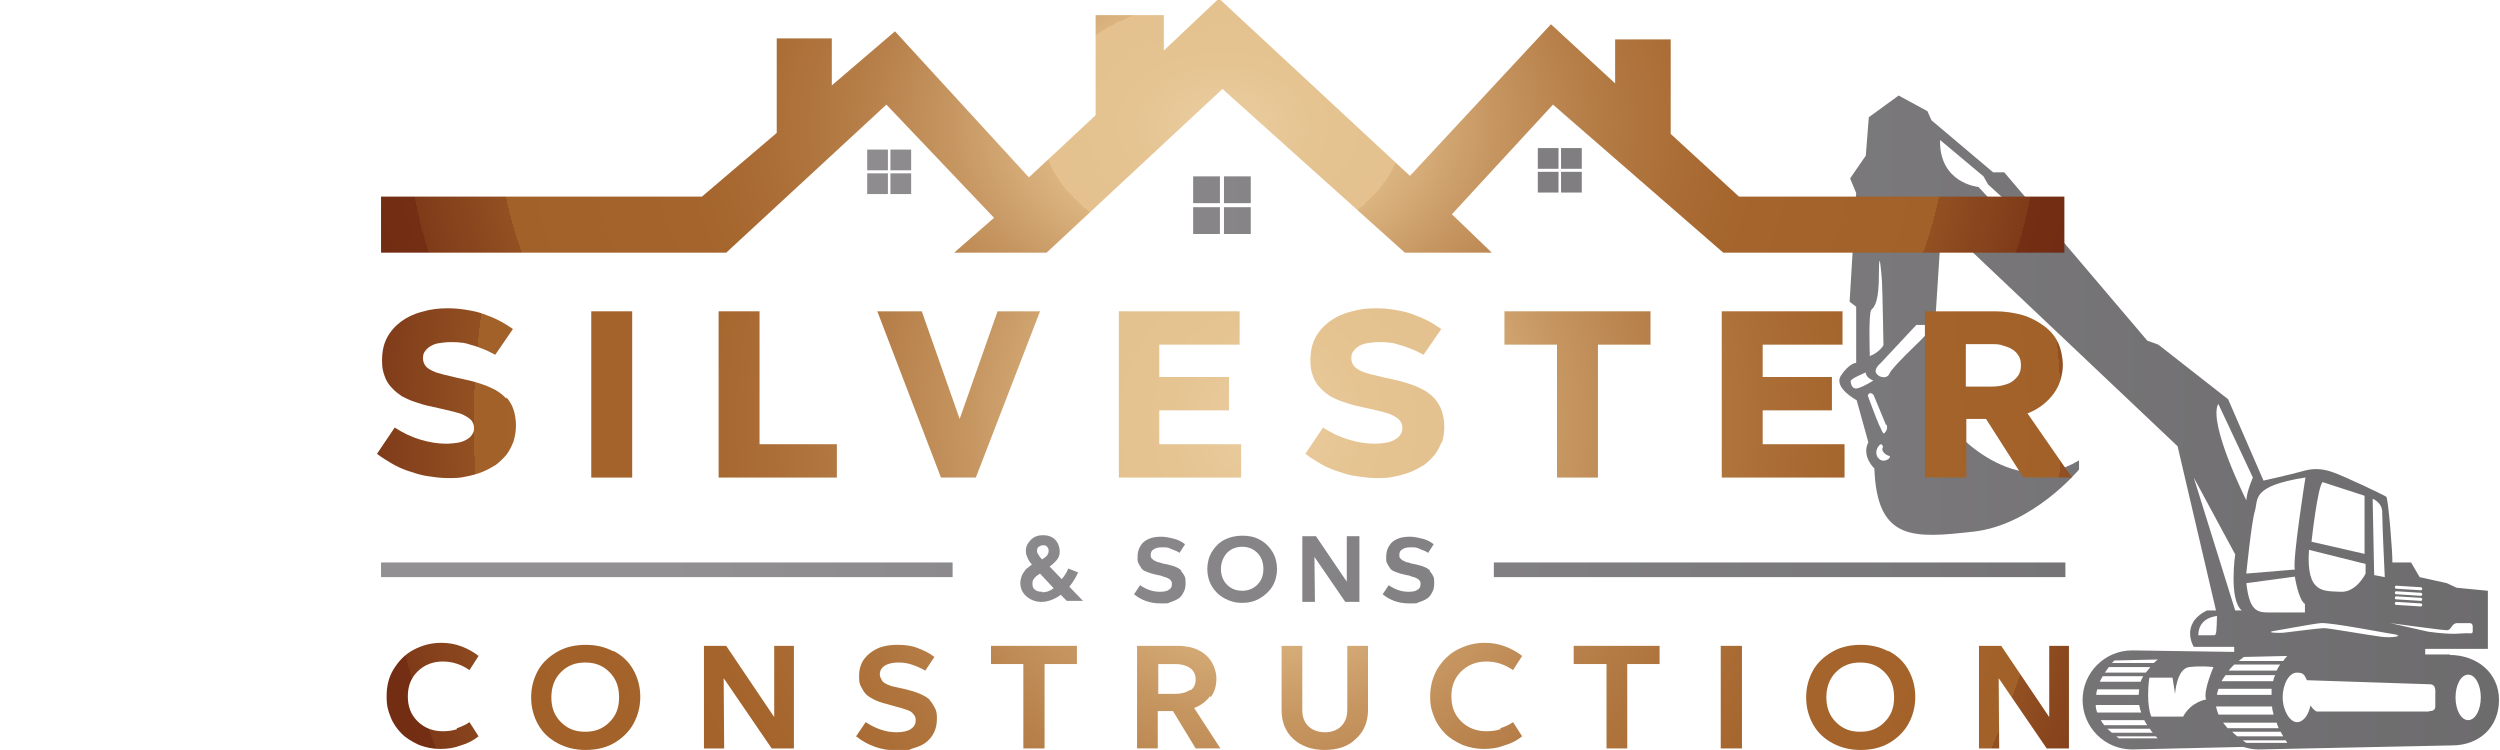
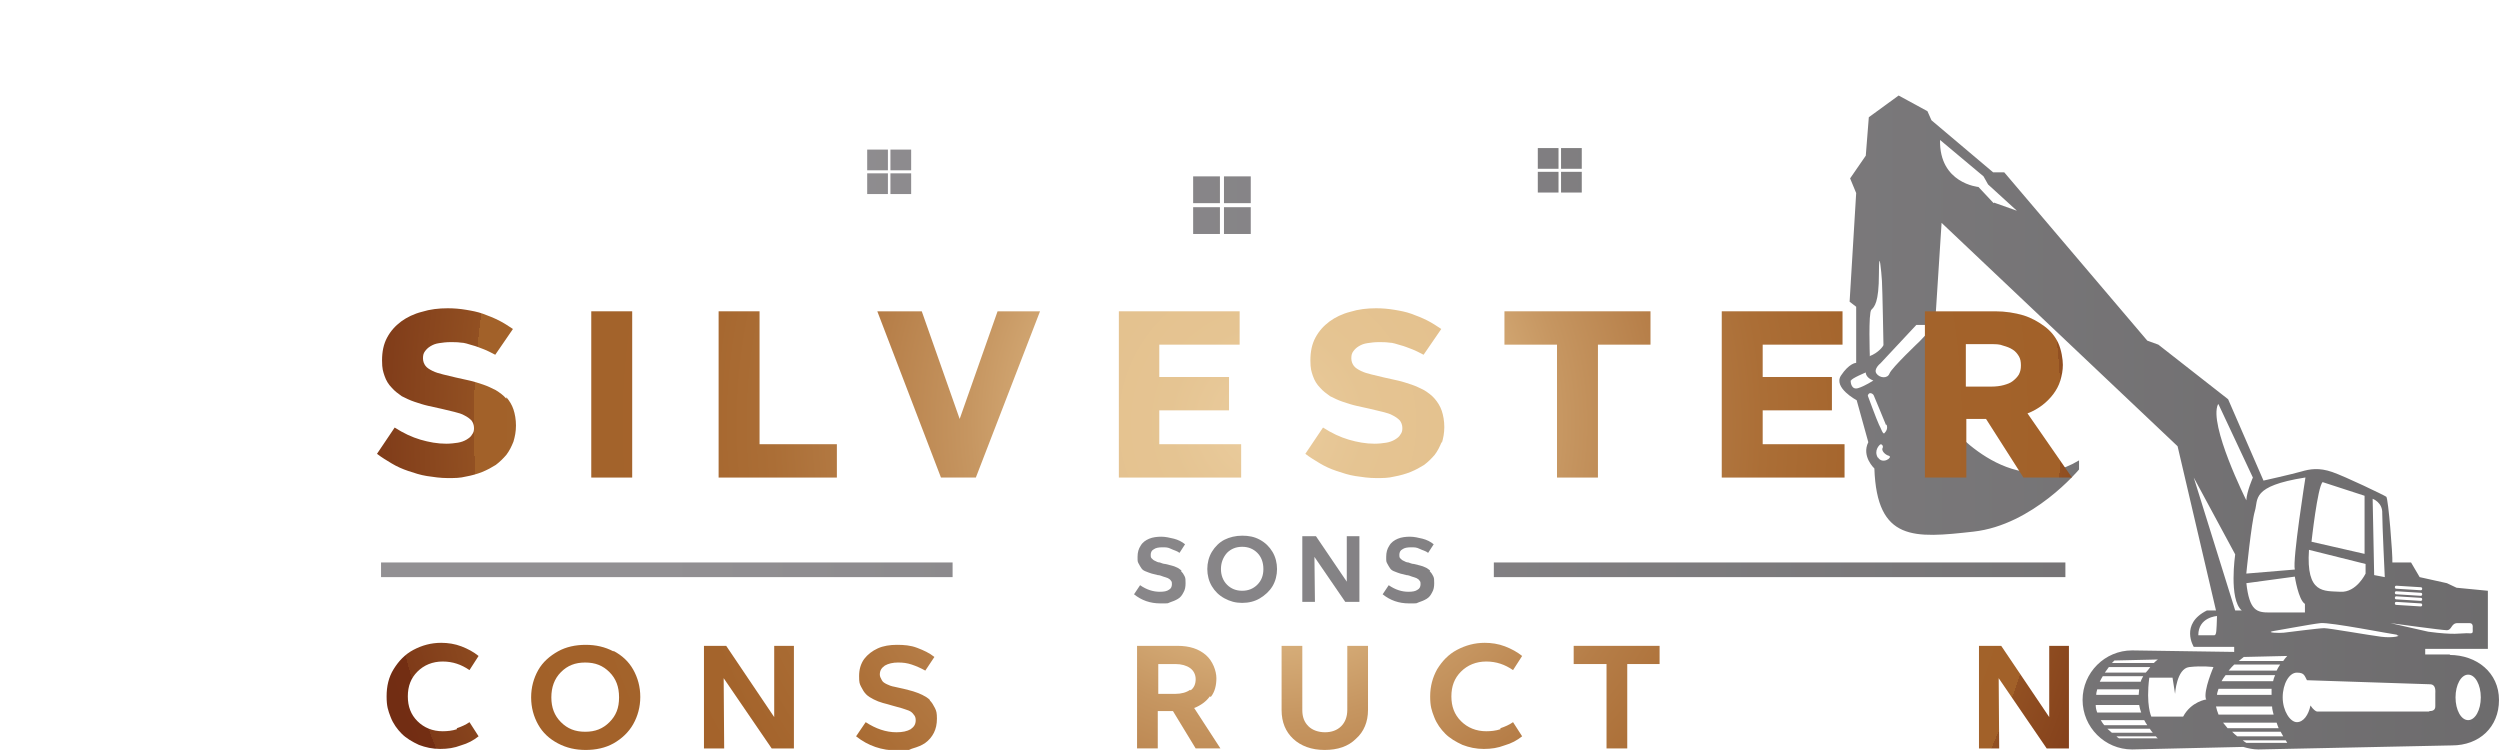
<svg xmlns="http://www.w3.org/2000/svg" xmlns:xlink="http://www.w3.org/1999/xlink" id="Layer_1" version="1.1" viewBox="0 0 494.7 148.4">
  <defs>
    <style>
      .st0 {
        fill: url(#New_Gradient_Swatch5);
      }

      .st1 {
        fill: url(#New_Gradient_Swatch2);
      }

      .st2 {
        fill: url(#New_Gradient_Swatch3);
      }

      .st3 {
        fill: url(#New_Gradient_Swatch9);
      }

      .st4 {
        fill: url(#New_Gradient_Swatch6);
      }

      .st5 {
        fill: url(#New_Gradient_Swatch7);
      }

      .st6 {
        fill: url(#New_Gradient_Swatch4);
      }

      .st7 {
        fill: url(#New_Gradient_Swatch1);
      }

      .st8 {
        fill: url(#New_Gradient_Swatch8);
      }

      .st9 {
        fill: url(#linear-gradient2);
      }

      .st10 {
        fill: url(#linear-gradient1);
      }

      .st11 {
        fill: url(#linear-gradient9);
      }

      .st12 {
        fill: url(#linear-gradient3);
      }

      .st13 {
        fill: url(#linear-gradient6);
      }

      .st14 {
        fill: url(#linear-gradient8);
      }

      .st15 {
        fill: url(#linear-gradient7);
      }

      .st16 {
        fill: url(#linear-gradient5);
      }

      .st17 {
        fill: url(#linear-gradient4);
      }

      .st18 {
        fill: url(#linear-gradient18);
      }

      .st19 {
        fill: url(#linear-gradient13);
      }

      .st20 {
        fill: url(#linear-gradient12);
      }

      .st21 {
        fill: url(#linear-gradient15);
      }

      .st22 {
        fill: url(#linear-gradient16);
      }

      .st23 {
        fill: url(#linear-gradient11);
      }

      .st24 {
        fill: url(#linear-gradient10);
      }

      .st25 {
        fill: url(#linear-gradient17);
      }

      .st26 {
        fill: url(#linear-gradient14);
      }

      .st27 {
        fill: url(#linear-gradient19);
      }

      .st28 {
        fill: url(#New_Gradient_Swatch);
      }

      .st29 {
        fill: url(#linear-gradient);
      }

      .st30 {
        fill: url(#New_Gradient_Swatch19);
      }

      .st31 {
        fill: url(#New_Gradient_Swatch10);
      }

      .st32 {
        fill: url(#New_Gradient_Swatch15);
      }

      .st33 {
        fill: url(#New_Gradient_Swatch17);
      }

      .st34 {
        fill: url(#New_Gradient_Swatch16);
      }

      .st35 {
        fill: url(#New_Gradient_Swatch18);
      }

      .st36 {
        fill: url(#New_Gradient_Swatch12);
      }

      .st37 {
        fill: url(#New_Gradient_Swatch14);
      }

      .st38 {
        fill: url(#New_Gradient_Swatch11);
      }

      .st39 {
        fill: url(#New_Gradient_Swatch13);
      }

      .st40 {
        fill: url(#New_Gradient_Swatch20);
      }

      .st41 {
        fill: url(#New_Gradient_Swatch21);
      }
    </style>
    <linearGradient id="linear-gradient" x1="130.1" y1="82.9" x2="867.8" y2="84.4" gradientUnits="userSpaceOnUse">
      <stop offset="0" stop-color="#929093" />
      <stop offset="1" stop-color="#474646" />
    </linearGradient>
    <linearGradient id="linear-gradient1" x1="130.1" y1="112.4" x2="867.7" y2="114" xlink:href="#linear-gradient" />
    <linearGradient id="linear-gradient2" x1="130.1" y1="112.4" x2="867.7" y2="113.9" xlink:href="#linear-gradient" />
    <linearGradient id="linear-gradient3" x1="130.1" y1="112.3" x2="867.7" y2="113.9" xlink:href="#linear-gradient" />
    <linearGradient id="linear-gradient4" x1="130.1" y1="112.3" x2="867.7" y2="113.9" xlink:href="#linear-gradient" />
    <linearGradient id="linear-gradient5" x1="130.1" y1="112.3" x2="867.7" y2="113.8" xlink:href="#linear-gradient" />
    <linearGradient id="linear-gradient6" x1="130.1" y1="112.7" x2="867.7" y2="114.3" xlink:href="#linear-gradient" />
    <linearGradient id="linear-gradient7" x1="130.1" y1="112.3" x2="867.7" y2="113.8" xlink:href="#linear-gradient" />
    <linearGradient id="linear-gradient8" x1="130.2" y1="37.3" x2="867.9" y2="38.9" xlink:href="#linear-gradient" />
    <linearGradient id="linear-gradient9" x1="130.2" y1="37.3" x2="867.9" y2="38.8" xlink:href="#linear-gradient" />
    <linearGradient id="linear-gradient10" x1="130.2" y1="43.4" x2="867.8" y2="45" xlink:href="#linear-gradient" />
    <linearGradient id="linear-gradient11" x1="130.2" y1="43.4" x2="867.8" y2="45" xlink:href="#linear-gradient" />
    <linearGradient id="linear-gradient12" x1="130.3" y1="31.5" x2="867.9" y2="33.1" xlink:href="#linear-gradient" />
    <linearGradient id="linear-gradient13" x1="130.3" y1="31.5" x2="867.9" y2="33.1" xlink:href="#linear-gradient" />
    <linearGradient id="linear-gradient14" x1="130.2" y1="36.2" x2="867.9" y2="37.8" xlink:href="#linear-gradient" />
    <linearGradient id="linear-gradient15" x1="130.2" y1="36.2" x2="867.9" y2="37.8" xlink:href="#linear-gradient" />
    <linearGradient id="linear-gradient16" x1="130.3" y1="30.9" x2="867.9" y2="32.5" xlink:href="#linear-gradient" />
    <linearGradient id="linear-gradient17" x1="130.3" y1="30.9" x2="867.9" y2="32.5" xlink:href="#linear-gradient" />
    <linearGradient id="linear-gradient18" x1="130.2" y1="35.6" x2="867.9" y2="37.2" xlink:href="#linear-gradient" />
    <linearGradient id="linear-gradient19" x1="130.2" y1="35.6" x2="867.9" y2="37.2" xlink:href="#linear-gradient" />
    <radialGradient id="New_Gradient_Swatch" data-name="New Gradient Swatch" cx="241.9" cy="24.8" fx="241.9" fy="24.8" r="179" gradientTransform="translate(0 7.5) scale(1 .7)" gradientUnits="userSpaceOnUse">
      <stop offset="0" stop-color="#eed2a6" />
      <stop offset="0" stop-color="#ebcd9f" />
      <stop offset=".1" stop-color="#e5c492" />
      <stop offset=".2" stop-color="#e4c18e" />
      <stop offset=".2" stop-color="#dbb480" />
      <stop offset=".3" stop-color="#c69661" />
      <stop offset=".4" stop-color="#b67e48" />
      <stop offset=".5" stop-color="#ab6e36" />
      <stop offset=".6" stop-color="#a4642c" />
      <stop offset=".8" stop-color="#a26129" />
      <stop offset=".8" stop-color="#925022" />
      <stop offset=".9" stop-color="#7f3b19" />
      <stop offset=".9" stop-color="#732e13" />
      <stop offset="1" stop-color="#702a12" />
    </radialGradient>
    <radialGradient id="New_Gradient_Swatch1" data-name="New Gradient Swatch" cx="250.8" cy="83.7" fx="250.8" fy="83.7" r="196.3" gradientTransform="matrix(1,0,0,1,0,0)" xlink:href="#New_Gradient_Swatch" />
    <radialGradient id="New_Gradient_Swatch2" data-name="New Gradient Swatch" cx="250.8" cy="83.7" fx="250.8" fy="83.7" r="196.3" gradientTransform="matrix(1,0,0,1,0,0)" xlink:href="#New_Gradient_Swatch" />
    <radialGradient id="New_Gradient_Swatch3" data-name="New Gradient Swatch" cx="250.8" cy="83.7" fx="250.8" fy="83.7" r="196.3" gradientTransform="matrix(1,0,0,1,0,0)" xlink:href="#New_Gradient_Swatch" />
    <radialGradient id="New_Gradient_Swatch4" data-name="New Gradient Swatch" cx="250.8" cy="83.7" fx="250.8" fy="83.7" r="196.3" gradientTransform="matrix(1,0,0,1,0,0)" xlink:href="#New_Gradient_Swatch" />
    <radialGradient id="New_Gradient_Swatch5" data-name="New Gradient Swatch" cx="250.8" cy="83.7" fx="250.8" fy="83.7" r="196.3" gradientTransform="matrix(1,0,0,1,0,0)" xlink:href="#New_Gradient_Swatch" />
    <radialGradient id="New_Gradient_Swatch6" data-name="New Gradient Swatch" cx="250.8" cy="83.7" fx="250.8" fy="83.7" r="196.3" gradientTransform="matrix(1,0,0,1,0,0)" xlink:href="#New_Gradient_Swatch" />
    <radialGradient id="New_Gradient_Swatch7" data-name="New Gradient Swatch" cx="250.8" cy="83.7" fx="250.8" fy="83.7" r="196.3" gradientTransform="matrix(1,0,0,1,0,0)" xlink:href="#New_Gradient_Swatch" />
    <radialGradient id="New_Gradient_Swatch8" data-name="New Gradient Swatch" cx="250.8" cy="83.7" fx="250.8" fy="83.7" r="196.3" gradientTransform="matrix(1,0,0,1,0,0)" xlink:href="#New_Gradient_Swatch" />
    <radialGradient id="New_Gradient_Swatch9" data-name="New Gradient Swatch" cx="250.8" cy="83.7" fx="250.8" fy="83.7" r="196.3" gradientTransform="matrix(1,0,0,1,0,0)" xlink:href="#New_Gradient_Swatch" />
    <radialGradient id="New_Gradient_Swatch10" data-name="New Gradient Swatch" cx="250.8" cy="83.7" fx="250.8" fy="83.7" r="196.3" gradientTransform="matrix(1,0,0,1,0,0)" xlink:href="#New_Gradient_Swatch" />
    <radialGradient id="New_Gradient_Swatch11" data-name="New Gradient Swatch" cx="250.8" cy="83.7" fx="250.8" fy="83.7" r="196.3" gradientTransform="matrix(1,0,0,1,0,0)" xlink:href="#New_Gradient_Swatch" />
    <radialGradient id="New_Gradient_Swatch12" data-name="New Gradient Swatch" cx="250.8" cy="83.7" fx="250.8" fy="83.7" r="196.3" gradientTransform="matrix(1,0,0,1,0,0)" xlink:href="#New_Gradient_Swatch" />
    <radialGradient id="New_Gradient_Swatch13" data-name="New Gradient Swatch" cx="250.8" cy="83.7" fx="250.8" fy="83.7" r="196.3" gradientTransform="matrix(1,0,0,1,0,0)" xlink:href="#New_Gradient_Swatch" />
    <radialGradient id="New_Gradient_Swatch14" data-name="New Gradient Swatch" cx="250.8" cy="83.7" fx="250.8" fy="83.7" r="196.3" gradientTransform="matrix(1,0,0,1,0,0)" xlink:href="#New_Gradient_Swatch" />
    <radialGradient id="New_Gradient_Swatch15" data-name="New Gradient Swatch" cx="250.8" cy="83.7" fx="250.8" fy="83.7" r="196.3" gradientTransform="matrix(1,0,0,1,0,0)" xlink:href="#New_Gradient_Swatch" />
    <radialGradient id="New_Gradient_Swatch16" data-name="New Gradient Swatch" cx="250.8" cy="83.7" fx="250.8" fy="83.7" r="196.3" gradientTransform="matrix(1,0,0,1,0,0)" xlink:href="#New_Gradient_Swatch" />
    <radialGradient id="New_Gradient_Swatch17" data-name="New Gradient Swatch" cx="250.8" cy="83.7" fx="250.8" fy="83.7" r="196.3" gradientTransform="matrix(1,0,0,1,0,0)" xlink:href="#New_Gradient_Swatch" />
    <radialGradient id="New_Gradient_Swatch18" data-name="New Gradient Swatch" cx="250.8" cy="83.7" fx="250.8" fy="83.7" r="196.3" gradientTransform="matrix(1,0,0,1,0,0)" xlink:href="#New_Gradient_Swatch" />
    <radialGradient id="New_Gradient_Swatch19" data-name="New Gradient Swatch" cx="250.8" cy="83.7" fx="250.8" fy="83.7" r="196.3" gradientTransform="matrix(1,0,0,1,0,0)" xlink:href="#New_Gradient_Swatch" />
    <radialGradient id="New_Gradient_Swatch20" data-name="New Gradient Swatch" cx="250.8" cy="83.7" fx="250.8" fy="83.7" r="196.3" gradientTransform="matrix(1,0,0,1,0,0)" xlink:href="#New_Gradient_Swatch" />
    <radialGradient id="New_Gradient_Swatch21" data-name="New Gradient Swatch" cx="250.8" cy="83.7" fx="250.8" fy="83.7" r="196.3" gradientTransform="matrix(1,0,0,1,0,0)" xlink:href="#New_Gradient_Swatch" />
  </defs>
  <g>
    <path class="st29" d="M484.9,129.5h-5v-1.1h12.4c0,.1,0-11.5,0-11.5l-6.2-.6-1.9-.9-5.4-1.2-1.7-2.9h-3.7c.1-1.3-.8-12.7-1.2-13-.4-.3-8.1-4-10.7-4.9-2.6-.9-4.4-.6-6.1-.1-1.7.5-7.5,1.8-7.5,1.8l-7-16.1-13.8-10.8-2.2-.8-28.3-33.3h-2.2l-12.2-10.3-.8-1.8-5.7-3.1-5.9,4.3-.6,7.6-3.1,4.5,1.2,2.9-1.3,21.5,1.3,1v11.1c-.1,0-1.4.1-3,2.5s3.1,4.9,3.1,4.9l2.3,8.3c-1.4,2.8,1.2,5.2,1.2,5.2.5,14.5,7.9,13.8,19.6,12.5,11.8-1.3,20.9-12.3,20.9-12.3v-1.8c-13.9,8.4-26.2-7.6-26.2-7.6,0,0,.5-2.8,0-4-.5-1.2-3.2-.1-3.2-.1l.9-15.1-3,3.2s-5.6,5.3-6,6.4-2,.9-2.6,0c-.6-.9.8-2,.8-2l7.1-7.6h3.7l1.3-20.2,46.7,44.2,7.6,32.5h-1.8c-5.4,2.7-2.6,7.2-2.6,7.2h8v1l-20.2-.3c-5.4,0-9.8,4.4-9.8,9.8h0c0,5.4,4.4,9.8,9.8,9.8l22-.5s0,0,0,0c1,.3,2,.5,3,.5l38.3-.8c5.4,0,9.3-3.6,9.3-9h0c0-5.4-4.4-8.9-9.8-8.9ZM366.3,75.3c0-.4,2.9-1.6,2.9-1.6,0,1.1,1.5,1.6,1.5,1.6,0,0-1.7,1.1-3,1.5-1.3.4-1.5-1-1.5-1.5ZM371.6,90.6c-.9-1.5.4-2.6.4-2.6.3-.3.8.3.5.7-.2.5.5,1.3,1.3,1.5.8.3-1.3,1.8-2.2.3ZM373.3,84c.3.7,0,1.3-.4,1.7-.3.4-.7-1-1.1-1.7-.4-.8-2.2-5.7-2.2-5.7.2-.9,1.1-.4,1.2,0,.2.4,2.1,5.1,2.4,5.8ZM370,70.4s-.3-8.5.3-9.1c.6-.6,1.5-1.4,1.5-7.1,0-5.8.5-.2.6,1.4s.3,12.6.3,12.7-.9,1.5-2.8,2.2ZM394.5,40.2l-3-3.2s-7.8-.7-7.6-9.3l8.6,7.2.9,1.6,5.7,5.2-4.5-1.6ZM474.2,115.9l4.8.3c.2,0,.3.1.3.3s-.1.3-.3.3l-4.8-.3c-.2,0-.3-.1-.3-.3s.1-.3.3-.3ZM474.2,117l4.8.3c.2,0,.3.1.3.3s-.1.3-.3.3l-4.8-.3c-.2,0-.3-.1-.3-.3s.1-.3.3-.3ZM474.2,118l4.8.3c.2,0,.3.1.3.3s-.1.3-.3.3l-4.8-.3c-.2,0-.3-.1-.3-.3s.1-.3.3-.3ZM474.2,119.1l4.8.3c.2,0,.3.1.3.3s-.1.3-.3.3l-4.8-.3c-.2,0-.3-.1-.3-.3s.1-.3.3-.3ZM484.2,124.7c1,0,.8-1.4,2.1-1.4,1.3,0,1.8,0,2.2,0s.9,0,.8,1c0,1,.2,1.1-1.2,1-1.3,0-2.4.4-7.6-.3l-7.5-1.7s10.2,1.4,11.1,1.4ZM474.3,125.7c1,.1-.7.6-3.1.3s-10.3-1.7-11.3-1.7c-1,0-7.1.8-8,.9-.9.1-3.5,0-2.2-.3.2,0,7.6-1.4,9.5-1.6,1.9-.2,14.1,2.2,15.1,2.3ZM452.6,129.8c-.3.3-.6.7-.8,1h-8.8c.6-.5,1-.8,1-.8l8.6-.2ZM444.5,115.4l9.6-1.3s.7,4.6,2,5.4v1.7h-7c-2.5,0-4-.3-4.6-5.9ZM471.4,101.6c0,2.2.5,12.6.5,12.6l-2.1-.4-.3-15.1s2,.7,1.9,2.9ZM459.6,95.4l8.3,2.7v11.5l-10.5-2.4s1.2-10.9,2.2-11.8ZM456.9,108.8l11.2,2.8v1.9s-1.8,3.8-5,3.6-6.8.5-6.2-8.3ZM456.2,94.5s-2.6,16.4-2.1,18.2l-9.6.8s1-10.1,1.7-12.4c.7-2.3-.8-4.9,9.9-6.6ZM439,80l6.8,14.5s-1.2,2.7-1.3,4.5c0,0-7.5-15-5.6-19ZM438.2,125.7c-.4,0-3.2,0-3.2,0,0-3.6,3.7-3.8,3.7-3.8-.1,3-.1,3.7-.5,3.8ZM434.1,94.5l8.2,15.2s-1.3,8.9,1.3,11.1h-1.3l-8.2-26.3ZM442.1,131.5h9.1c-.3.4-.5.8-.7,1.2h-9.5c.4-.5.8-.9,1.1-1.2ZM440.4,133.6h9.8c-.2.4-.3.8-.4,1.2h-10.2c.2-.4.5-.8.8-1.2ZM438.9,136.3h10.6c0,.4,0,.8,0,1.2h-10.8c0-.4.2-.8.3-1.2ZM418.4,130.7l8.6-.2c-.3.2-.6.5-.8.7h-8.3c.3-.3.5-.5.5-.5ZM417.3,132h8.2c-.3.4-.6.8-.9,1.1h-8.1c.3-.4.6-.8.8-1.1ZM416,133.8h8.1c-.2.4-.4.7-.5,1.1h-8.1c.2-.4.4-.8.6-1.1ZM415,136.4h8.3c0,.4-.1.7-.1,1.1h-8.4c0-.4.1-.7.2-1.1ZM415,141c-.2-.5-.3-1-.3-1.5h8.6c.1.5.2,1,.4,1.5h-8.6ZM415.7,142.5h8.6c.2.4.4.7.6,1h-8.5c-.3-.3-.5-.7-.7-1ZM417,144.2h8.4c.2.3.4.6.6.8h-8.1c-.3-.3-.6-.5-.9-.8ZM419.3,146.1c-.2-.1-.4-.3-.5-.4h7.8c.2.3.4.4.4.4h-7.7ZM436.6,138.4s-3,.4-4.6,3.4h-6.3s-1.1-2.3-.4-7.7h4.6l.5,3.2s.3-5,2.8-5.3c2.6-.3,4.8,0,4.8,0,0,0-2,4.6-1.5,6.3ZM438.6,139.8h11c0,.6.2,1.1.3,1.6h-10.9c-.2-.5-.4-1.1-.5-1.6ZM439.9,143h10.6c.1.4.3.8.4,1.1h-10.1c-.3-.4-.6-.7-.9-1.1ZM441.6,144.8h9.7c.2.3.3.6.5.9h-9.1c-.4-.3-.7-.6-1-.9ZM444.5,147c-.3-.2-.5-.3-.7-.5h8.5c.2.3.3.5.3.5h-8.1ZM480.8,140.8c-1.3,0-21.8,0-22.3,0-.2,0-.8-.4-1.3-1.2-.4,1.9-1.4,3.3-2.7,3.3s-2.8-2.2-2.8-4.9,1.3-4.9,2.8-4.9,1.5.6,2,1.5c4,.1,23.2.8,24.3.8,1.3,0,1.1,1.4,1.1,1.9s0,2.1,0,2.4c0,.3,0,1.1-1.3,1ZM488.4,142.5c-1.4,0-2.5-2-2.5-4.5s1.1-4.5,2.5-4.5,2.5,2,2.5,4.5-1.1,4.5-2.5,4.5Z" />
-     <path class="st10" d="M213.4,113.3l-2-.8c-.3.7-.7,1.4-1.3,2.1l-2.4-2.5c.6-.4,1.1-.9,1.5-1.4.4-.5.5-1.1.5-1.7s-.3-1.6-.9-2.2c-.6-.6-1.4-.9-2.4-.9s-1.8.3-2.4.9-1,1.3-1,2.1.1.9.3,1.4.5,1,.9,1.4c-.3.2-.6.5-.9.7-.3.2-.5.5-.7.8-.2.3-.4.6-.5,1-.1.4-.2.7-.2,1.1,0,1.1.4,2,1.2,2.7.8.7,1.8,1.1,3,1.1s2.6-.5,3.8-1.4l1.2,1.2h3.2l-2.7-2.8c.8-1,1.4-2,1.8-3ZM205.6,108.2c.2-.2.5-.3.8-.3s.6,0,.8.3c.2.2.3.4.3.8s-.1.6-.3.9c-.2.3-.6.5-1,.8-.3-.3-.5-.6-.7-.9s-.3-.5-.3-.8.1-.6.3-.8ZM206.2,117.1c-.6,0-1-.1-1.4-.4s-.5-.7-.5-1.2.1-.8.4-1.1c.2-.3.6-.6,1.1-.9l2.7,2.9c-.8.6-1.5.8-2.2.8Z" />
    <path class="st9" d="M233.8,112.9c-.3-.2-.6-.5-.9-.6-.4-.2-.7-.3-1.1-.4-.4-.1-.8-.2-1.2-.3-.4,0-.8-.2-1.1-.3-.4,0-.7-.2-.9-.3-.3-.1-.5-.3-.7-.5s-.2-.4-.2-.7c0-.5.2-.9.6-1.1.4-.3,1-.4,1.7-.4s1.1,0,1.7.3,1.2.4,1.7.8l1.1-1.7c-.6-.5-1.4-.9-2.2-1.1s-1.7-.4-2.5-.4-1.7.1-2.4.4-1.3.7-1.7,1.4c-.4.6-.6,1.3-.6,2.2s0,.9.2,1.3c.2.4.4.7.6,1s.6.5.9.6.7.3,1.1.4.8.2,1.2.3c.4,0,.8.2,1.1.3s.7.2.9.3.5.3.6.5c.2.2.2.4.2.7,0,.5-.2.9-.6,1.1-.4.3-1,.4-1.8.4-1.3,0-2.6-.4-3.9-1.3l-1.2,1.8c1.5,1.2,3.2,1.8,5.2,1.8s1.3,0,1.9-.2c.6-.2,1.1-.4,1.6-.7.5-.3.8-.7,1.1-1.3.3-.5.4-1.1.4-1.8s0-1-.2-1.4-.4-.7-.7-1Z" />
    <path class="st12" d="M249.3,106.8c-1.1-.6-2.2-.8-3.5-.8s-2.5.3-3.5.8-1.9,1.4-2.5,2.4-.9,2.2-.9,3.4.3,2.4.9,3.4,1.4,1.8,2.5,2.4,2.2.9,3.5.9,2.5-.3,3.5-.9,1.9-1.4,2.5-2.4c.6-1,.9-2.2.9-3.4s-.3-2.4-.9-3.4c-.6-1-1.4-1.8-2.5-2.4ZM248.8,115.7c-.8.8-1.8,1.2-3,1.2s-2.2-.4-3-1.2c-.8-.8-1.2-1.9-1.2-3.1s.4-2.3,1.2-3.2c.8-.8,1.8-1.2,3-1.2s2.2.4,3,1.2c.8.8,1.2,1.9,1.2,3.2s-.4,2.3-1.2,3.1Z" />
    <polygon class="st17" points="266.5 115.1 260.4 106.1 257.7 106.1 257.7 119.1 260.2 119.1 260.1 110.2 266.2 119.1 269 119.1 269 106.1 266.5 106.1 266.5 115.1" />
    <path class="st16" d="M283,112.9c-.3-.2-.6-.5-.9-.6-.4-.2-.7-.3-1.1-.4-.4-.1-.8-.2-1.2-.3-.4,0-.8-.2-1.1-.3-.4,0-.7-.2-.9-.3-.3-.1-.5-.3-.7-.5s-.2-.4-.2-.7c0-.5.2-.9.6-1.1.4-.3,1-.4,1.7-.4s1.1,0,1.7.3,1.2.4,1.7.8l1.1-1.7c-.6-.5-1.4-.9-2.2-1.1s-1.7-.4-2.5-.4-1.7.1-2.4.4-1.3.7-1.7,1.4c-.4.6-.6,1.3-.6,2.2s0,.9.2,1.3c.2.4.4.7.6,1s.6.5.9.6.7.3,1.1.4.8.2,1.2.3c.4,0,.8.2,1.1.3s.7.2.9.3.5.3.6.5c.2.2.2.4.2.7,0,.5-.2.9-.6,1.1-.4.3-1,.4-1.8.4-1.3,0-2.6-.4-3.9-1.3l-1.2,1.8c1.5,1.2,3.2,1.8,5.2,1.8s1.3,0,1.9-.2c.6-.2,1.1-.4,1.6-.7.5-.3.8-.7,1.1-1.3.3-.5.4-1.1.4-1.8s0-1-.2-1.4-.4-.7-.7-1Z" />
    <rect class="st13" x="75.4" y="111.3" width="113.1" height="2.9" />
    <rect class="st15" x="295.6" y="111.3" width="113.1" height="2.9" />
    <rect class="st14" x="236.1" y="34.9" width="5.3" height="5.3" />
    <rect class="st11" x="242.2" y="34.9" width="5.3" height="5.3" />
    <rect class="st24" x="236.1" y="41" width="5.3" height="5.3" />
    <rect class="st23" x="242.2" y="41" width="5.3" height="5.3" />
    <rect class="st20" x="171.6" y="29.6" width="4.1" height="4.1" />
    <rect class="st19" x="176.2" y="29.6" width="4.1" height="4.1" />
    <rect class="st26" x="171.6" y="34.3" width="4.1" height="4.1" />
    <rect class="st21" x="176.2" y="34.3" width="4.1" height="4.1" />
    <rect class="st22" x="304.3" y="29.3" width="4.1" height="4.1" />
    <rect class="st25" x="308.9" y="29.3" width="4.1" height="4.1" />
    <rect class="st18" x="304.3" y="34" width="4.1" height="4.1" />
    <rect class="st27" x="308.9" y="34" width="4.1" height="4.1" />
  </g>
-   <polygon class="st28" points="344.1 38.9 330.6 26.5 330.6 7.8 319.6 7.8 319.6 16.5 306.9 4.8 279 34.8 241.2 -.3 230.3 10 230.3 3 216.8 3 216.8 22.8 203.6 35.1 177.1 6.2 164.6 16.9 164.6 7.6 153.7 7.6 153.7 26.3 138.9 38.9 75.4 38.9 75.4 50 143.7 50 175.4 20.7 196.7 43.1 188.8 50 207.1 50 241.9 17.6 278 50 295.2 50 287.3 42.4 307.3 20.7 341 50 408.5 50 408.5 38.9 344.1 38.9" />
  <g>
    <path class="st7" d="M100.2,78.9c-.6-.7-1.3-1.2-2.1-1.7-.8-.4-1.6-.8-2.5-1.1-.9-.3-1.8-.6-2.7-.8-.9-.2-1.8-.4-2.7-.6-.9-.2-1.7-.4-2.5-.6-.8-.2-1.5-.4-2.1-.7-.6-.3-1.1-.6-1.4-1-.3-.4-.5-.9-.5-1.5s.1-1,.4-1.4c.3-.4.6-.7,1.1-1,.5-.3,1-.5,1.7-.6.7-.1,1.4-.2,2.2-.2s1.4,0,2.1.1c.7,0,1.5.3,2.2.5.8.2,1.5.5,2.3.8.8.3,1.5.7,2.3,1.1l3.5-5.1c-.9-.6-1.8-1.2-2.8-1.7-1-.5-2-.9-3.1-1.3-1.1-.4-2.2-.6-3.4-.8-1.2-.2-2.4-.3-3.6-.3-1.8,0-3.5.2-5.1.7-1.6.4-3,1.1-4.1,1.9-1.2.9-2.1,1.9-2.8,3.2-.7,1.3-1,2.8-1,4.5s.2,2.2.5,3.1c.3.9.8,1.7,1.4,2.3.6.7,1.3,1.2,2,1.7.8.4,1.6.8,2.5,1.1.9.3,1.8.6,2.7.8s1.8.4,2.7.6c.9.2,1.7.4,2.5.6.8.2,1.5.4,2,.7.6.3,1,.6,1.4,1,.3.4.5.9.5,1.5s-.1.9-.4,1.3c-.2.4-.6.7-1.1,1-.5.3-1.1.5-1.7.6s-1.5.2-2.3.2c-1.7,0-3.4-.3-5.1-.8-1.7-.5-3.4-1.3-5.1-2.4l-3.5,5.2c.9.7,1.9,1.3,2.9,1.9,1,.6,2.1,1.1,3.3,1.5,1.2.4,2.4.8,3.7,1s2.7.4,4.1.4,2.4,0,3.6-.3c1.1-.2,2.2-.5,3.2-.9s1.9-.9,2.7-1.4c.8-.6,1.5-1.3,2.1-2,.6-.8,1-1.6,1.4-2.6.3-1,.5-2,.5-3.2s-.2-2.3-.5-3.2-.8-1.7-1.4-2.4Z" />
    <rect class="st1" x="117" y="61.6" width="8.1" height="32.9" />
    <polygon class="st2" points="150.3 61.6 142.2 61.6 142.2 94.5 165.6 94.5 165.6 87.9 150.3 87.9 150.3 61.6" />
    <polygon class="st6" points="197.4 61.6 189.9 82.9 182.4 61.6 173.6 61.6 186.2 94.5 193.1 94.5 205.8 61.6 197.4 61.6" />
    <polygon class="st0" points="229.4 81.2 243.2 81.2 243.2 74.6 229.4 74.6 229.4 68.2 245.3 68.2 245.3 61.6 221.4 61.6 221.4 94.5 245.6 94.5 245.6 87.9 229.4 87.9 229.4 81.2" />
    <path class="st4" d="M285.3,87.7c.3-1,.5-2,.5-3.2s-.2-2.3-.5-3.2-.8-1.7-1.4-2.4c-.6-.7-1.3-1.2-2.1-1.7-.8-.4-1.6-.8-2.5-1.1-.9-.3-1.8-.6-2.7-.8-.9-.2-1.8-.4-2.7-.6-.9-.2-1.7-.4-2.5-.6-.8-.2-1.5-.4-2.1-.7-.6-.3-1.1-.6-1.4-1-.3-.4-.5-.9-.5-1.5s.1-1,.4-1.4c.3-.4.6-.7,1.1-1,.5-.3,1-.5,1.7-.6.7-.1,1.4-.2,2.2-.2s1.4,0,2.1.1c.7,0,1.5.3,2.2.5.8.2,1.5.5,2.3.8.8.3,1.5.7,2.3,1.1l3.5-5.1c-.9-.6-1.8-1.2-2.8-1.7-1-.5-2-.9-3.1-1.3-1.1-.4-2.2-.6-3.4-.8-1.2-.2-2.4-.3-3.6-.3-1.8,0-3.5.2-5.1.7-1.6.4-3,1.1-4.1,1.9-1.2.9-2.1,1.9-2.8,3.2-.7,1.3-1,2.8-1,4.5s.2,2.2.5,3.1c.3.9.8,1.7,1.4,2.3.6.7,1.3,1.2,2,1.7.8.4,1.6.8,2.5,1.1.9.3,1.8.6,2.7.8s1.8.4,2.7.6c.9.2,1.7.4,2.5.6.8.2,1.5.4,2,.7.6.3,1,.6,1.4,1,.3.4.5.9.5,1.5s-.1.9-.4,1.3c-.2.4-.6.7-1.1,1-.5.3-1.1.5-1.7.6s-1.5.2-2.3.2c-1.7,0-3.4-.3-5.1-.8-1.7-.5-3.4-1.3-5.1-2.4l-3.5,5.2c.9.7,1.9,1.3,2.9,1.9,1,.6,2.1,1.1,3.3,1.5,1.2.4,2.4.8,3.7,1s2.7.4,4.1.4,2.4,0,3.6-.3c1.1-.2,2.2-.5,3.2-.9s1.9-.9,2.7-1.4c.8-.6,1.5-1.3,2.1-2,.6-.8,1-1.6,1.4-2.6Z" />
    <polygon class="st5" points="316.2 94.5 316.2 68.2 326.6 68.2 326.6 61.6 297.7 61.6 297.7 68.2 308.1 68.2 308.1 94.5 316.2 94.5" />
    <polygon class="st8" points="365 87.9 348.8 87.9 348.8 81.2 362.5 81.2 362.5 74.6 348.8 74.6 348.8 68.2 364.6 68.2 364.6 61.6 340.7 61.6 340.7 94.5 365 94.5 365 87.9" />
    <path class="st3" d="M400.3,94.5h9.7l-8.8-12.7c1.1-.4,2.1-1,2.9-1.6s1.6-1.4,2.2-2.2c.6-.8,1.1-1.7,1.4-2.7.3-1,.5-2,.5-3.1s-.3-3-.9-4.3c-.6-1.3-1.5-2.4-2.7-3.3-1.2-.9-2.6-1.7-4.2-2.2-1.7-.5-3.6-.8-5.6-.8h-13.9v32.9h8.2v-11.6h3.9l7.4,11.6ZM389,68.1h5c.9,0,1.7,0,2.4.3.7.2,1.3.4,1.9.8.5.3.9.8,1.2,1.3.3.5.4,1.1.4,1.8s-.1,1.2-.4,1.8c-.3.5-.7.9-1.2,1.3s-1.1.6-1.8.8-1.6.3-2.5.3h-5v-8.3Z" />
    <path class="st31" d="M90.4,144.3c-.9.3-1.9.4-2.8.4-2,0-3.7-.7-5-2-1.3-1.3-1.9-2.9-1.9-4.9s.6-3.6,1.9-4.9,3-2,5-2,3.7.6,5.3,1.7l1.8-2.8c-1-.8-2.1-1.4-3.4-1.9s-2.7-.7-4-.7c-2,0-3.8.5-5.5,1.4s-2.9,2.2-3.9,3.8-1.4,3.4-1.4,5.4.3,2.8.8,4.1c.5,1.3,1.3,2.4,2.2,3.3.9.9,2.1,1.6,3.4,2.2,1.3.5,2.7.8,4.2.8s2.8-.2,4.1-.7c1.4-.4,2.5-1,3.5-1.8l-1.8-2.8c-.7.5-1.6.9-2.5,1.2Z" />
    <path class="st38" d="M121.4,128.9c-1.7-.9-3.5-1.3-5.5-1.3s-3.9.4-5.5,1.3-3,2.1-3.9,3.7-1.4,3.4-1.4,5.4.5,3.8,1.4,5.4,2.2,2.8,3.9,3.7,3.5,1.3,5.5,1.3,3.9-.4,5.5-1.3,3-2.2,3.9-3.8c.9-1.6,1.4-3.4,1.4-5.4s-.5-3.8-1.4-5.4c-.9-1.6-2.2-2.8-3.9-3.7ZM120.6,142.9c-1.3,1.3-2.8,1.9-4.8,1.9s-3.5-.6-4.8-1.9c-1.3-1.3-1.9-2.9-1.9-4.9s.6-3.7,1.9-5c1.3-1.3,2.8-1.9,4.8-1.9s3.5.6,4.8,1.9c1.3,1.3,1.9,2.9,1.9,5s-.6,3.6-1.9,4.9Z" />
    <polygon class="st36" points="153.2 141.9 143.7 127.8 139.3 127.8 139.3 148.1 143.3 148.1 143.2 134.2 152.7 148.1 157.1 148.1 157.1 127.8 153.2 127.8 153.2 141.9" />
    <path class="st39" d="M184,138.5c-.4-.4-.9-.7-1.5-1-.6-.3-1.2-.5-1.8-.7-.6-.2-1.2-.3-1.9-.5-.6-.1-1.2-.3-1.8-.4-.6-.1-1.1-.3-1.5-.5-.4-.2-.8-.4-1-.8s-.4-.7-.4-1.1c0-.8.3-1.3,1-1.8.7-.4,1.6-.6,2.6-.6s1.8.1,2.7.4,1.8.7,2.7,1.2l1.8-2.7c-1-.8-2.1-1.3-3.4-1.8s-2.6-.6-4-.6-2.7.2-3.8.7-2,1.2-2.7,2.1c-.7,1-1,2.1-1,3.4s.1,1.5.4,2.1c.3.6.6,1.1,1,1.5s.9.7,1.5,1,1.1.5,1.8.7,1.2.3,1.8.5c.6.2,1.2.3,1.8.5s1,.3,1.5.5.8.5,1,.8c.3.3.4.7.4,1.1,0,.8-.3,1.3-1,1.8-.7.4-1.6.6-2.8.6-2.1,0-4.1-.7-6.1-2l-1.9,2.8c2.4,1.9,5.1,2.8,8.1,2.8s2.1-.1,3.1-.4,1.8-.6,2.5-1.1c.7-.5,1.3-1.2,1.7-2,.4-.8.6-1.7.6-2.8s-.1-1.5-.4-2.1-.6-1.1-1-1.5Z" />
-     <polygon class="st37" points="196.1 131.4 202.5 131.4 202.5 148.1 206.7 148.1 206.7 131.4 213.1 131.4 213.1 127.8 196.1 127.8 196.1 131.4" />
    <path class="st32" d="M239.6,137.9c.8-1,1.1-2.3,1.1-3.7s-.7-3.4-2.1-4.6c-1.4-1.2-3.2-1.8-5.6-1.8h-8v20.3h4.1v-7.4h3l4.5,7.4h4.9l-5.2-8c1.3-.5,2.4-1.3,3.1-2.3ZM235.5,136.5c-.7.5-1.7.8-2.9.8h-3.4v-5.9h3.4c1.2,0,2.2.3,2.9.8s1.1,1.3,1.1,2.2-.3,1.7-1,2.2Z" />
    <path class="st34" d="M266.6,140.5c0,1.3-.4,2.4-1.2,3.2-.8.8-1.9,1.2-3.2,1.2s-2.5-.4-3.3-1.2c-.8-.8-1.2-1.8-1.2-3.2v-12.7h-4.1v12.7c0,2.4.8,4.3,2.3,5.7s3.6,2.2,6.2,2.2,4.7-.7,6.2-2.2c1.6-1.4,2.4-3.4,2.4-5.7v-12.7h-4.1v12.7Z" />
    <path class="st33" d="M296.9,144.3c-.9.3-1.9.4-2.8.4-2,0-3.7-.7-5-2-1.3-1.3-1.9-2.9-1.9-4.9s.6-3.6,1.9-4.9,3-2,5-2,3.7.6,5.3,1.7l1.8-2.8c-1-.8-2.1-1.4-3.4-1.9s-2.7-.7-4-.7c-2,0-3.8.5-5.5,1.4s-2.9,2.2-3.9,3.8c-.9,1.6-1.4,3.4-1.4,5.4s.3,2.8.8,4.1c.5,1.3,1.3,2.4,2.2,3.3.9.9,2.1,1.6,3.4,2.2,1.3.5,2.7.8,4.2.8s2.8-.2,4.1-.7c1.4-.4,2.5-1,3.5-1.8l-1.8-2.8c-.7.5-1.6.9-2.5,1.2Z" />
    <polygon class="st35" points="311.4 131.4 317.9 131.4 317.9 148.1 322 148.1 322 131.4 328.4 131.4 328.4 127.8 311.4 127.8 311.4 131.4" />
-     <rect class="st30" x="340.5" y="127.8" width="4.2" height="20.3" />
-     <path class="st40" d="M373.7,128.9c-1.7-.9-3.5-1.3-5.5-1.3s-3.9.4-5.5,1.3-3,2.1-3.9,3.7-1.4,3.4-1.4,5.4.5,3.8,1.4,5.4,2.2,2.8,3.9,3.7,3.5,1.3,5.5,1.3,3.9-.4,5.5-1.3,3-2.2,3.9-3.8c.9-1.6,1.4-3.4,1.4-5.4s-.5-3.8-1.4-5.4c-.9-1.6-2.2-2.8-3.9-3.7ZM372.9,142.9c-1.3,1.3-2.8,1.9-4.8,1.9s-3.5-.6-4.8-1.9c-1.3-1.3-1.9-2.9-1.9-4.9s.6-3.7,1.9-5c1.3-1.3,2.8-1.9,4.8-1.9s3.5.6,4.8,1.9c1.3,1.3,1.9,2.9,1.9,5s-.6,3.6-1.9,4.9Z" />
    <polygon class="st41" points="405.5 141.9 396 127.8 391.6 127.8 391.6 148.1 395.6 148.1 395.5 134.2 405 148.1 409.4 148.1 409.4 127.8 405.5 127.8 405.5 141.9" />
  </g>
</svg>